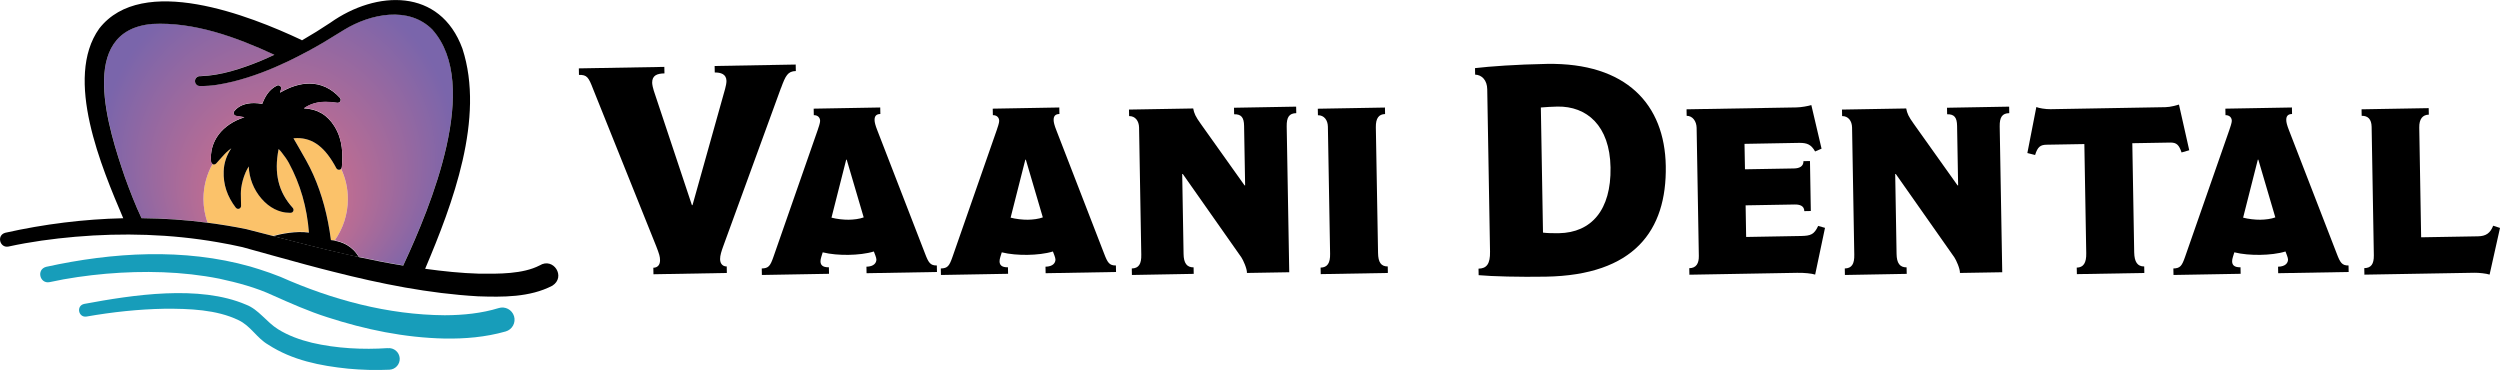
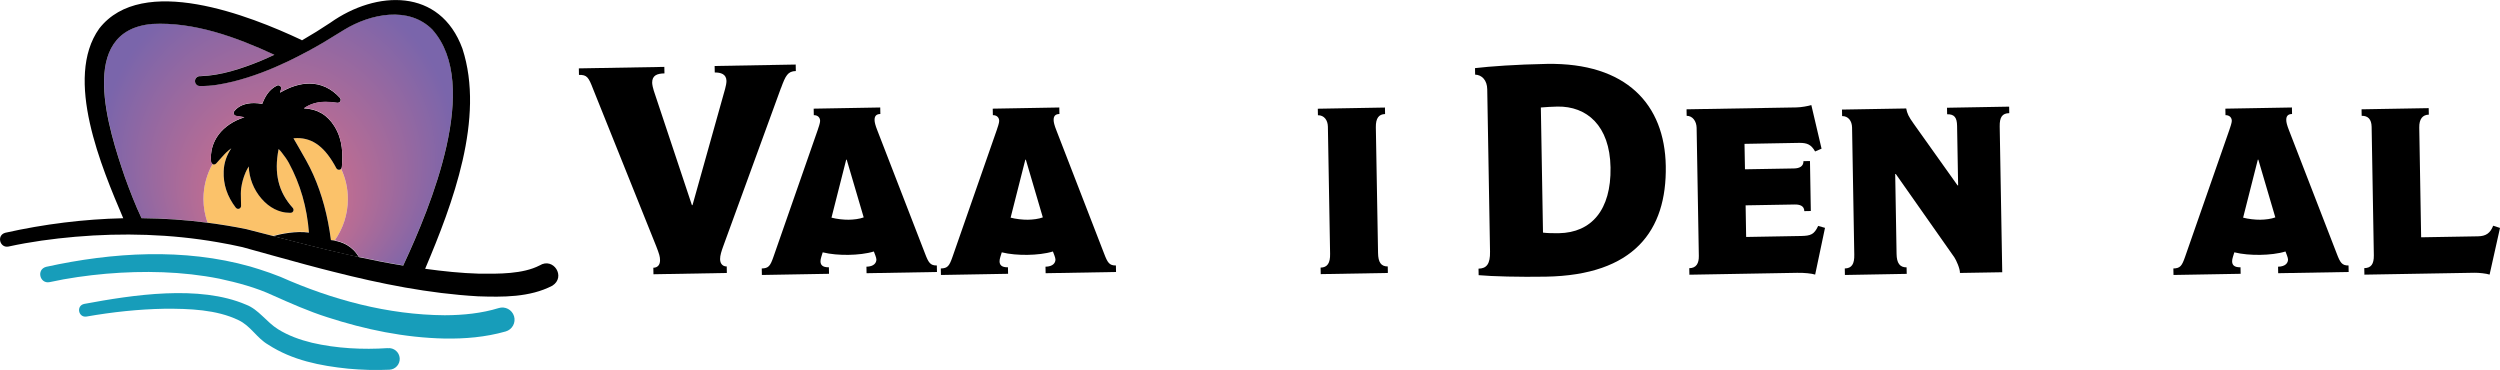
<svg xmlns="http://www.w3.org/2000/svg" id="b" width="384.22" height="56.85" viewBox="0 0 384.22 56.85">
  <defs>
    <radialGradient id="d" cx="42.8" cy="21.58" fx="42.8" fy="34.98" r="30.6" gradientUnits="userSpaceOnUse">
      <stop offset="0" stop-color="#e67283" />
      <stop offset=".89" stop-color="#7a65ab" />
    </radialGradient>
  </defs>
  <g id="c">
    <path d="M120.03,13.51l-8.85,24.26c-.3.82-.52,1.51-.51,2.06.01.77.47,1.13,1.02,1.12l.02,1-11.28.2-.02-1c.64-.01,1.04-.43,1.03-1.16,0-.55-.11-.91-.58-2.13l-9.7-24.16c-.71-1.85-.95-2.21-2.18-2.19l-.02-1,13.14-.23.02,1c-1.14.02-1.9.31-1.89,1.44,0,.27.15.95.25,1.22l5.86,17.59h.09s5.01-17.87,5.01-17.87c.13-.46.21-.91.21-1.23-.02-1.05-.89-1.3-1.8-1.29l-.02-1,12.46-.22.02,1c-1.23.02-1.58.71-2.27,2.59Z" fill="#000" stroke-width="0" />
    <path d="M133.18,41.99l-.02-1c1.18-.02,1.54-.62,1.53-1.12,0-.27-.29-.95-.39-1.22-1.09.34-2.54.5-3.9.52-1.32.02-2.78-.09-3.96-.39-.13.46-.35,1.01-.34,1.37,0,.55.29.95,1.29.93l.02,1-10.32.18-.02-1c1.05-.02,1.31-.39,1.79-1.76l6.8-19.49c.13-.37.39-1.14.38-1.42,0-.54-.38-.9-.97-.89l-.02-1,10.23-.18.02,1c-.68.01-.9.38-.89.93,0,.32.1.77.44,1.63l7.33,18.93c.52,1.36.8,1.81,1.8,1.79l.02,1-10.82.19ZM130.14,24.54h-.09s-2.26,8.91-2.26,8.91c.78.21,1.87.33,2.64.32.77-.01,1.68-.12,2.31-.36l-2.61-8.87Z" fill="#000" stroke-width="0" />
    <path d="M160.7,41.99l-.02-1c1.18-.02,1.54-.62,1.53-1.12,0-.27-.29-.95-.39-1.22-1.09.34-2.54.5-3.9.52-1.32.02-2.78-.09-3.96-.39-.13.46-.35,1.01-.34,1.37,0,.55.29.95,1.29.93l.02,1-10.32.18-.02-1c1.05-.02,1.31-.39,1.79-1.76l6.8-19.49c.13-.37.39-1.14.38-1.42,0-.54-.38-.9-.97-.89l-.02-1,10.23-.18.02,1c-.68.01-.9.38-.89.93,0,.32.1.77.44,1.63l7.33,18.93c.52,1.36.8,1.81,1.8,1.79l.02,1-10.82.19ZM157.67,24.54h-.09s-2.26,8.91-2.26,8.91c.78.21,1.87.33,2.64.32.77-.01,1.68-.12,2.31-.36l-2.61-8.87Z" fill="#000" stroke-width="0" />
-     <path d="M197.75,19.43l.39,22.41-6.5.11c.03-.64-.58-1.99-.86-2.4l-9-12.81h-.09s.21,12.28.21,12.28c.02,1.41.49,2.08,1.54,2.07l.02,1-9.5.17-.02-1c1.09-.02,1.49-.71,1.46-2.12l-.34-19.55c-.02-1-.58-1.76-1.53-1.75l-.02-1,9.87-.17c.15.77.34,1.22,1.18,2.39l6.71,9.43h.09s-.16-9.14-.16-9.14c-.02-1.27-.4-1.81-1.53-1.79l-.02-1,9.55-.17.02,1c-1.09.02-1.49.62-1.47,2.03Z" fill="#000" stroke-width="0" />
    <path d="M202.98,42.13l-.02-1c1.05-.02,1.49-.71,1.46-2.12l-.34-19.55c-.02-1-.58-1.76-1.53-1.75l-.02-1,10.32-.18.02,1c-.95.02-1.44.62-1.42,2.03l.34,19.32c.02,1.41.45,2.08,1.49,2.07l.02,1-10.32.18Z" fill="#000" stroke-width="0" />
    <path d="M237.58,42.52c-3.96.07-8.32-.04-10.33-.23l-.02-1c1.23-.02,1.81-.71,1.77-2.62l-.43-24.96c-.02-1.36-.81-2.21-1.86-2.24l-.02-1c2.31-.27,6.27-.56,11.04-.65,12.23-.21,18.12,6.23,18.28,15.69.17,9.96-4.89,16.78-18.44,17.01ZM239.35,16.38c-.77.01-1.82.08-2.54.14l.33,19.23c.55.08,1.64.11,2.46.09,4.96-.09,8.03-3.55,7.92-10.1-.11-6.46-3.67-9.44-8.17-9.36Z" fill="#000" stroke-width="0" />
    <path d="M278.97,42.2c-.55-.17-1.64-.29-2.78-.27l-16.55.29-.02-1c1.09-.02,1.49-.75,1.47-1.89l-.34-19.69c-.02-1-.62-1.85-1.53-1.84l-.02-1,16.87-.29c.77-.01,1.82-.21,2.31-.36l1.57,6.7-.99.43c-.61-1.08-1.25-1.34-2.48-1.32l-8.37.15.07,3.91,7.55-.13c.86-.02,1.45-.34,1.44-1.12l1-.02.13,7.68-1,.02c-.01-.82-.7-1.03-1.47-1.02l-7.55.13.08,4.86,8.46-.15c1.45-.03,2-.22,2.61-1.55l1.05.3-1.51,7.17Z" fill="#000" stroke-width="0" />
    <path d="M307.33,19.43l.39,22.41-6.5.11c.03-.64-.58-1.99-.86-2.4l-9-12.81h-.09s.21,12.28.21,12.28c.02,1.41.49,2.08,1.54,2.07l.02,1-9.5.17-.02-1c1.09-.02,1.49-.71,1.46-2.12l-.34-19.55c-.02-1-.58-1.76-1.53-1.75l-.02-1,9.87-.17c.15.77.34,1.22,1.18,2.39l6.71,9.43h.09s-.16-9.14-.16-9.14c-.02-1.27-.4-1.81-1.53-1.79l-.02-1,9.55-.17.02,1c-1.09.02-1.49.62-1.47,2.03Z" fill="#000" stroke-width="0" />
-     <path d="M335.28,23.43c-.38-1.13-.75-1.53-1.71-1.52l-5.86.1.29,16.78c.03,1.45.49,2.17,1.54,2.16l.02,1-10.37.18-.02-1c1.05-.02,1.49-.75,1.46-2.21l-.29-16.78-5.82.1c-.91.02-1.36.3-1.75,1.58l-1.19-.3,1.38-7.07c.41.17,1.37.34,2.19.33l17.64-.31c.82-.01,1.72-.3,2.09-.4l1.58,7.02-1.18.34Z" fill="#000" stroke-width="0" />
    <path d="M350.13,41.99l-.02-1c1.18-.02,1.54-.62,1.53-1.12,0-.27-.29-.95-.39-1.22-1.09.34-2.54.5-3.9.52-1.32.02-2.78-.09-3.96-.39-.13.46-.35,1.01-.34,1.37,0,.55.29.95,1.29.93l.02,1-10.32.18-.02-1c1.05-.02,1.31-.39,1.79-1.76l6.8-19.49c.13-.37.39-1.14.39-1.42,0-.54-.38-.9-.97-.89l-.02-1,10.23-.18.02,1c-.68.01-.9.38-.89.93,0,.32.1.77.44,1.63l7.33,18.93c.52,1.36.8,1.81,1.8,1.79l.02,1-10.82.19ZM347.09,24.54h-.09s-2.26,8.91-2.26,8.91c.78.21,1.87.33,2.64.32.77-.01,1.68-.12,2.31-.36l-2.61-8.87Z" fill="#000" stroke-width="0" />
-     <path d="M382.61,42.2c-.5-.17-1.64-.29-2.32-.28l-16.91.29-.02-1c1.05-.02,1.49-.62,1.47-1.98l-.34-19.73c-.02-1.18-.57-1.72-1.53-1.7l-.02-1,10.32-.18.02,1c-.95.02-1.49.66-1.47,1.98l.29,16.87,8.73-.15c1.23-.02,1.9-.49,2.34-1.63l1.05.34-1.6,7.17Z" fill="#000" stroke-width="0" />
+     <path d="M382.61,42.2c-.5-.17-1.64-.29-2.32-.28l-16.91.29-.02-1c1.05-.02,1.49-.62,1.47-1.98l-.34-19.73c-.02-1.18-.57-1.72-1.53-1.7l-.02-1,10.32-.18.02,1c-.95.02-1.49.66-1.47,1.98l.29,16.87,8.73-.15c1.23-.02,1.9-.49,2.34-1.63l1.05.34-1.6,7.17" fill="#000" stroke-width="0" />
    <path d="M52.42,25.94c-.06.07-.14.12-.24.14-.03,0-.06,0-.09,0-.16,0-.32-.09-.4-.24-1.7-3.2-3.56-4.63-6.03-4.63-.18,0-.37,0-.56.03.25.45.51.89.77,1.33.8,1.37,1.62,2.78,2.27,4.25,1.35,3.04,2.24,6.36,2.72,10.07.17.01.37.04.58.07,1.27-1.8,2.02-3.99,2.02-6.37,0-1.67-.38-3.24-1.04-4.66Z" fill="#fbc26a" stroke-width="0" />
    <path d="M43.27,23.37c-.13-.18-.28-.33-.45-.5-.74,3.72-.04,6.61,2.18,9.05.12.13.15.31.08.47-.07.16-.22.27-.39.28-.08,0-.15,0-.23,0-1.53,0-3.09-.8-4.28-2.18-1.2-1.4-1.89-3.18-1.95-4.94-.18.3-.35.59-.48.9-.33.79-.56,1.63-.68,2.43-.07.53-.06,1.09-.04,1.74,0,.32.02.65.02,1,0,.19-.12.36-.31.43-.05.02-.1.02-.14.02-.14,0-.27-.06-.36-.18-1.33-1.74-1.94-3.58-1.86-5.61.05-1.25.43-2.41,1.17-3.52-.15.11-.3.22-.44.34-.47.39-.88.86-1.31,1.35-.2.22-.39.44-.59.66-.09.09-.21.14-.33.14-.05,0-.1,0-.14-.02-.03,0-.05-.02-.07-.04-.89,1.6-1.4,3.44-1.4,5.4,0,1.27.22,2.48.62,3.62,2.01.26,4.01.59,5.99.99,1.35.34,2.7.69,4.05,1.04,1.3-.35,3.55-.81,5.55-.54-.3-3.9-1.33-7.45-3.09-10.72-.3-.56-.72-1.1-1.12-1.63Z" fill="#fbc26a" stroke-width="0" />
    <path d="M51.44,36.97c-.21-.04-.41-.06-.58-.07-.48-3.72-1.37-7.04-2.72-10.07-.65-1.47-1.48-2.88-2.27-4.25-.26-.44-.51-.88-.77-1.33.19-.02.38-.03.56-.03,2.47,0,4.33,1.43,6.03,4.63.08.15.23.24.4.24.03,0,.06,0,.09,0,.09-.02.18-.07.24-.14.07-.07.11-.16.12-.27.16-1.92.16-4.16-1.12-6.23-1.1-1.79-2.65-2.7-4.72-2.79.96-.68,2.06-1,3.37-1,.53,0,1.11.05,1.77.15.02,0,.05,0,.07,0,.16,0,.32-.09.4-.24.09-.17.07-.38-.06-.52-1.33-1.46-2.91-2.2-4.7-2.2-1.42,0-2.93.47-4.51,1.4l.16-.57c.05-.17,0-.35-.15-.47-.08-.07-.18-.1-.29-.1-.07,0-.14.02-.2.05-1.25.63-1.83,1.71-2.26,2.81-.44-.08-.87-.12-1.28-.12-1.33,0-2.4.44-3.02,1.25-.1.13-.12.29-.06.44.06.15.19.25.35.28l1.27.21c-3.41,1.09-5.42,3.69-5.12,6.84.01.15.1.27.23.35.02.01.05.03.07.04.05.02.1.02.14.02.12,0,.24-.05.33-.14.2-.22.4-.44.59-.66.43-.49.85-.96,1.31-1.35.14-.12.29-.23.44-.34-.74,1.1-1.13,2.27-1.17,3.52-.08,2.03.53,3.87,1.86,5.61.09.11.22.18.36.18.05,0,.1,0,.14-.02.18-.06.31-.23.31-.43,0-.36,0-.69-.02-1-.02-.65-.03-1.21.04-1.74.11-.8.34-1.64.68-2.43.13-.31.3-.6.48-.9.06,1.76.74,3.54,1.95,4.94,1.19,1.39,2.75,2.18,4.28,2.18.08,0,.15,0,.23,0,.17,0,.33-.12.39-.28.07-.16.03-.35-.08-.47-2.22-2.44-2.92-5.33-2.18-9.05.17.17.31.32.45.5.4.52.81,1.06,1.12,1.63,1.77,3.28,2.79,6.82,3.09,10.72-2-.28-4.25.19-5.55.54,1.88.49,3.76.97,5.64,1.45.9.23,1.8.45,2.7.67.26.06.51.12.77.18,1.37.33,2.74.64,4.12.94-1-1.76-2.61-2.34-3.72-2.53Z" fill="#000" stroke-width="0" />
    <path d="M66.47,4.55c-3.63-3.7-9.55-2.45-13.58.01-.66.39-2.5,1.52-3.17,1.94-.78.46-1.57.9-2.36,1.33-1.01.55-2.04,1.08-3.08,1.57-2.71,1.29-5.51,2.38-8.43,3.11-1.72.41-3.33.73-5.15.69-.42-.01-.74-.36-.73-.78.01-.44.4-.77.83-.73,3.15-.09,6.31-1.16,9.24-2.34.72-.29,1.43-.61,2.13-.95-5.87-2.71-12.36-5.08-18.77-4.74-11.68,1.01-6.66,16.33-4.21,23.54.75,2.07,1.59,4.28,2.56,6.31,3.39.03,6.78.27,10.14.7-.39-1.14-.62-2.35-.62-3.62,0-1.96.51-3.8,1.4-5.4-.13-.07-.21-.2-.23-.35-.3-3.15,1.71-5.76,5.12-6.84l-1.27-.21c-.16-.03-.29-.13-.35-.28-.06-.15-.04-.31.06-.44.62-.81,1.69-1.25,3.02-1.25.4,0,.83.04,1.28.12.43-1.1,1-2.18,2.26-2.81.06-.03.13-.05.2-.05.1,0,.2.03.29.1.14.11.19.3.15.47l-.16.57c1.58-.93,3.09-1.4,4.51-1.4,1.79,0,3.37.74,4.7,2.2.13.14.15.35.06.52-.08.15-.23.24-.4.24-.02,0-.05,0-.07,0-.66-.1-1.24-.15-1.77-.15-1.31,0-2.41.32-3.37,1,2.07.08,3.62,1,4.72,2.79,1.28,2.08,1.28,4.32,1.12,6.23,0,.1-.05.2-.12.27.66,1.42,1.04,2.99,1.04,4.66,0,2.37-.75,4.56-2.02,6.37,1.11.19,2.72.77,3.72,2.53,2.26.49,4.53.93,6.82,1.3.02-.05.03-.09.05-.14,4.18-8.99,11.94-27.64,4.44-36.11Z" fill="url(#d)" stroke-width="0" />
    <path d="M82.94,40.79c-2.58,1.34-6.3,1.3-9.33,1.27-2.74-.08-5.51-.37-8.27-.75,4.23-9.98,9.21-23.15,5.73-33.83-3.42-9.36-13.22-9.01-20.31-3.98-1.41.94-2.86,1.84-4.35,2.7-.04-.02-.07-.05-.12-.08-7.94-3.73-24.42-10.23-31.04-1.73-5.46,7.66.39,21.39,3.69,29.15-6.09.14-12.16.9-18.11,2.23-1.41.37-.86,2.4.48,2.12,3.33-.73,6.82-1.2,10.26-1.5,7.3-.63,14.7-.42,21.91.84,1.26.22,2.53.46,3.78.75,3.24.9,6.49,1.81,9.75,2.69.15.04.31.08.46.12,1.26.34,2.51.67,3.77.98,7.29,1.85,14.66,3.34,22.22,3.77,3.78.13,7.95.18,11.43-1.63,2.14-1.36.15-4.44-1.96-3.11ZM55.16,39.5c-1.38-.3-2.75-.61-4.12-.94-.26-.06-.51-.12-.77-.18-.9-.22-1.8-.44-2.7-.67-1.88-.47-3.76-.96-5.64-1.45-1.35-.35-2.7-.7-4.05-1.04-1.99-.41-3.99-.73-5.99-.99-3.36-.44-6.75-.67-10.14-.7-.96-2.02-1.81-4.24-2.56-6.31-2.46-7.2-7.48-22.52,4.21-23.54,6.41-.34,12.9,2.02,18.77,4.74-.71.33-1.42.65-2.13.95-2.92,1.18-6.09,2.25-9.24,2.34-.43-.04-.82.29-.83.73-.01.42.31.77.73.78,1.83.03,3.43-.28,5.15-.69,2.92-.73,5.72-1.82,8.43-3.11,1.04-.5,2.06-1.02,3.08-1.57.79-.43,1.58-.87,2.36-1.33.68-.42,2.51-1.55,3.17-1.94,4.03-2.46,9.94-3.71,13.58-.01,7.5,8.46-.26,27.12-4.44,36.11-.02.04-.03.09-.05.14-2.29-.37-4.56-.81-6.82-1.3Z" fill="#000" stroke-width="0" />
    <path d="M59.59,53.5c-3.81.26-7.89.05-11.63-.82-1.87-.45-3.67-1.11-5.21-2.07-1.78-1.09-3-3.06-4.94-3.79-7.18-3.08-17.41-1.5-24.88-.11-1.27.29-.88,2.14.37,1.94,3.94-.69,7.99-1.13,11.99-1.2,3.79-.02,7.98.12,11.36,1.75,1.9.9,2.81,2.76,4.57,3.77,3.71,2.41,8.01,3.25,12.28,3.69,2.11.19,4.17.26,6.35.16.93-.04,1.65-.85,1.58-1.78-.07-.93-.9-1.63-1.83-1.53Z" fill="#179dba" stroke-width="0" />
    <path d="M79,48.59c-.31-1-1.37-1.56-2.37-1.24-2.6.8-5.43,1.09-8.27,1.1-8.72-.06-17.28-2.36-25.25-5.9-1.07-.43-2.16-.81-3.25-1.16-.47-.15-.93-.29-1.4-.43-10.16-2.86-21.12-2.2-31.37.05-1.54.41-.97,2.66.54,2.35,2.81-.62,5.77-1.03,8.69-1.29,5.79-.49,11.69-.37,17.39.76,2.81.61,5.61,1.35,8.19,2.55,2.64,1.18,5.6,2.49,8.42,3.38,5.83,1.89,11.84,3.14,18.01,3.27,3.1.05,6.26-.2,9.39-1.09,1.01-.29,1.59-1.35,1.28-2.36Z" fill="#179dba" stroke-width="0" />
  </g>
</svg>